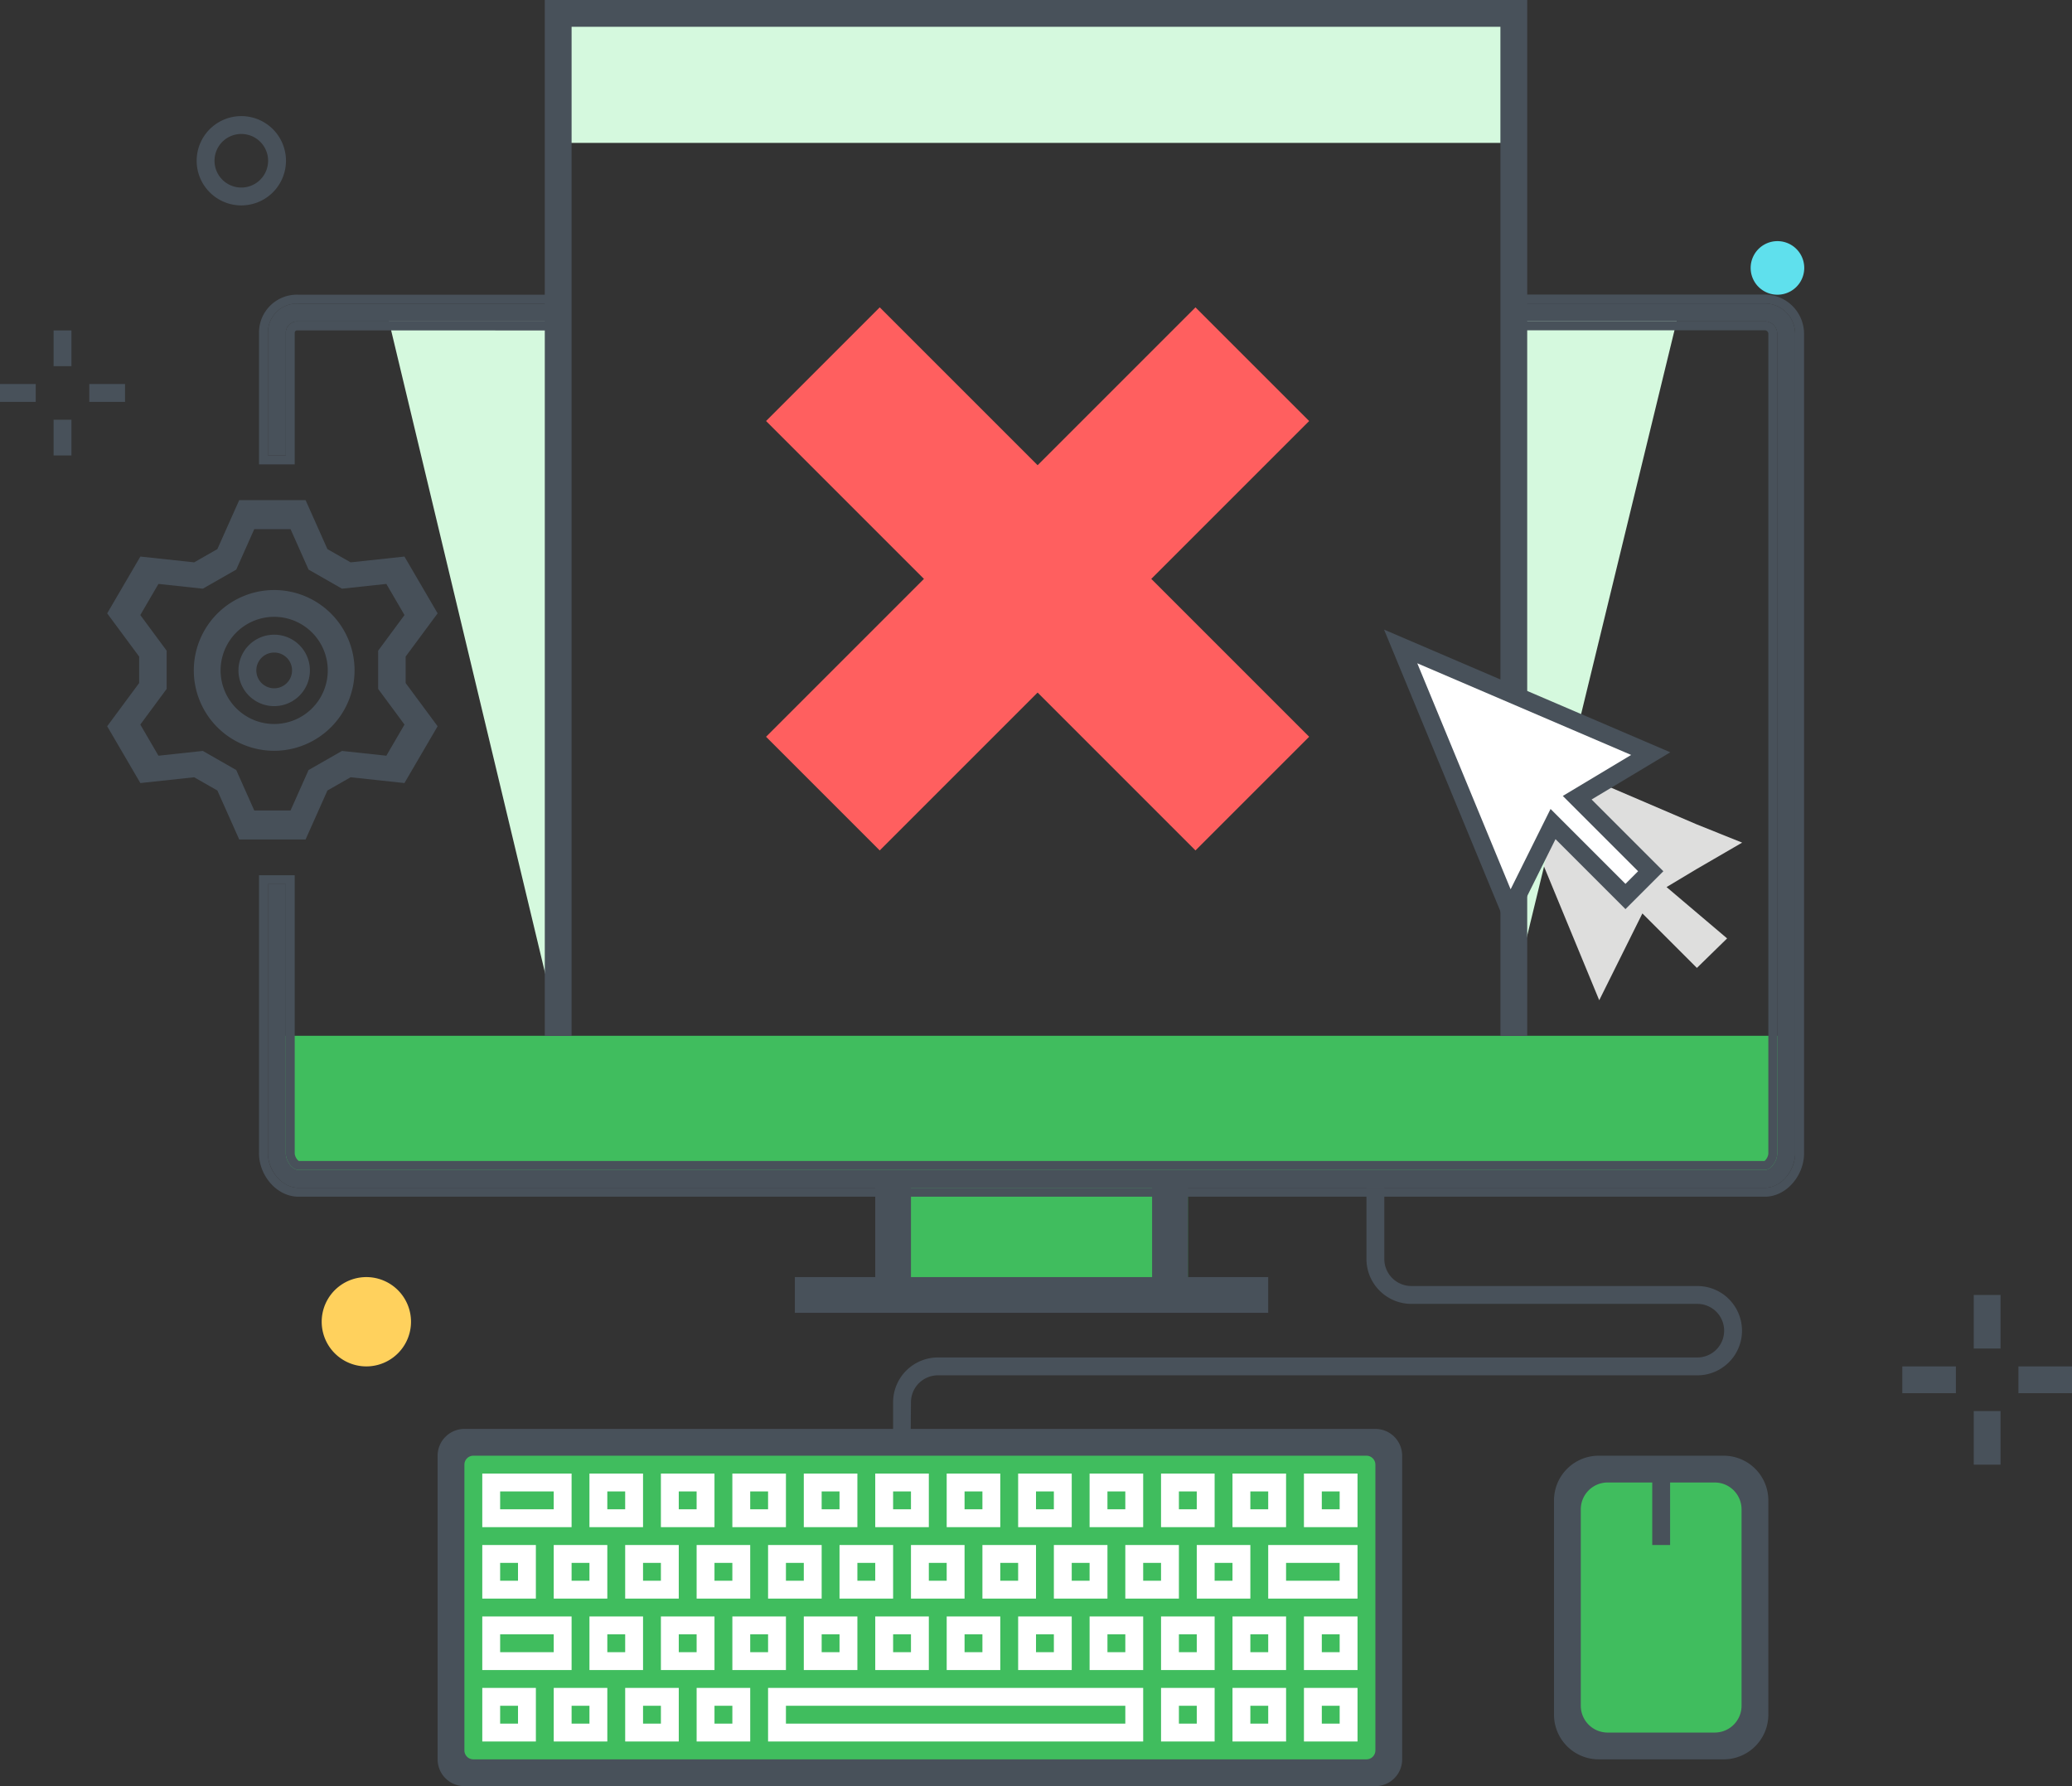
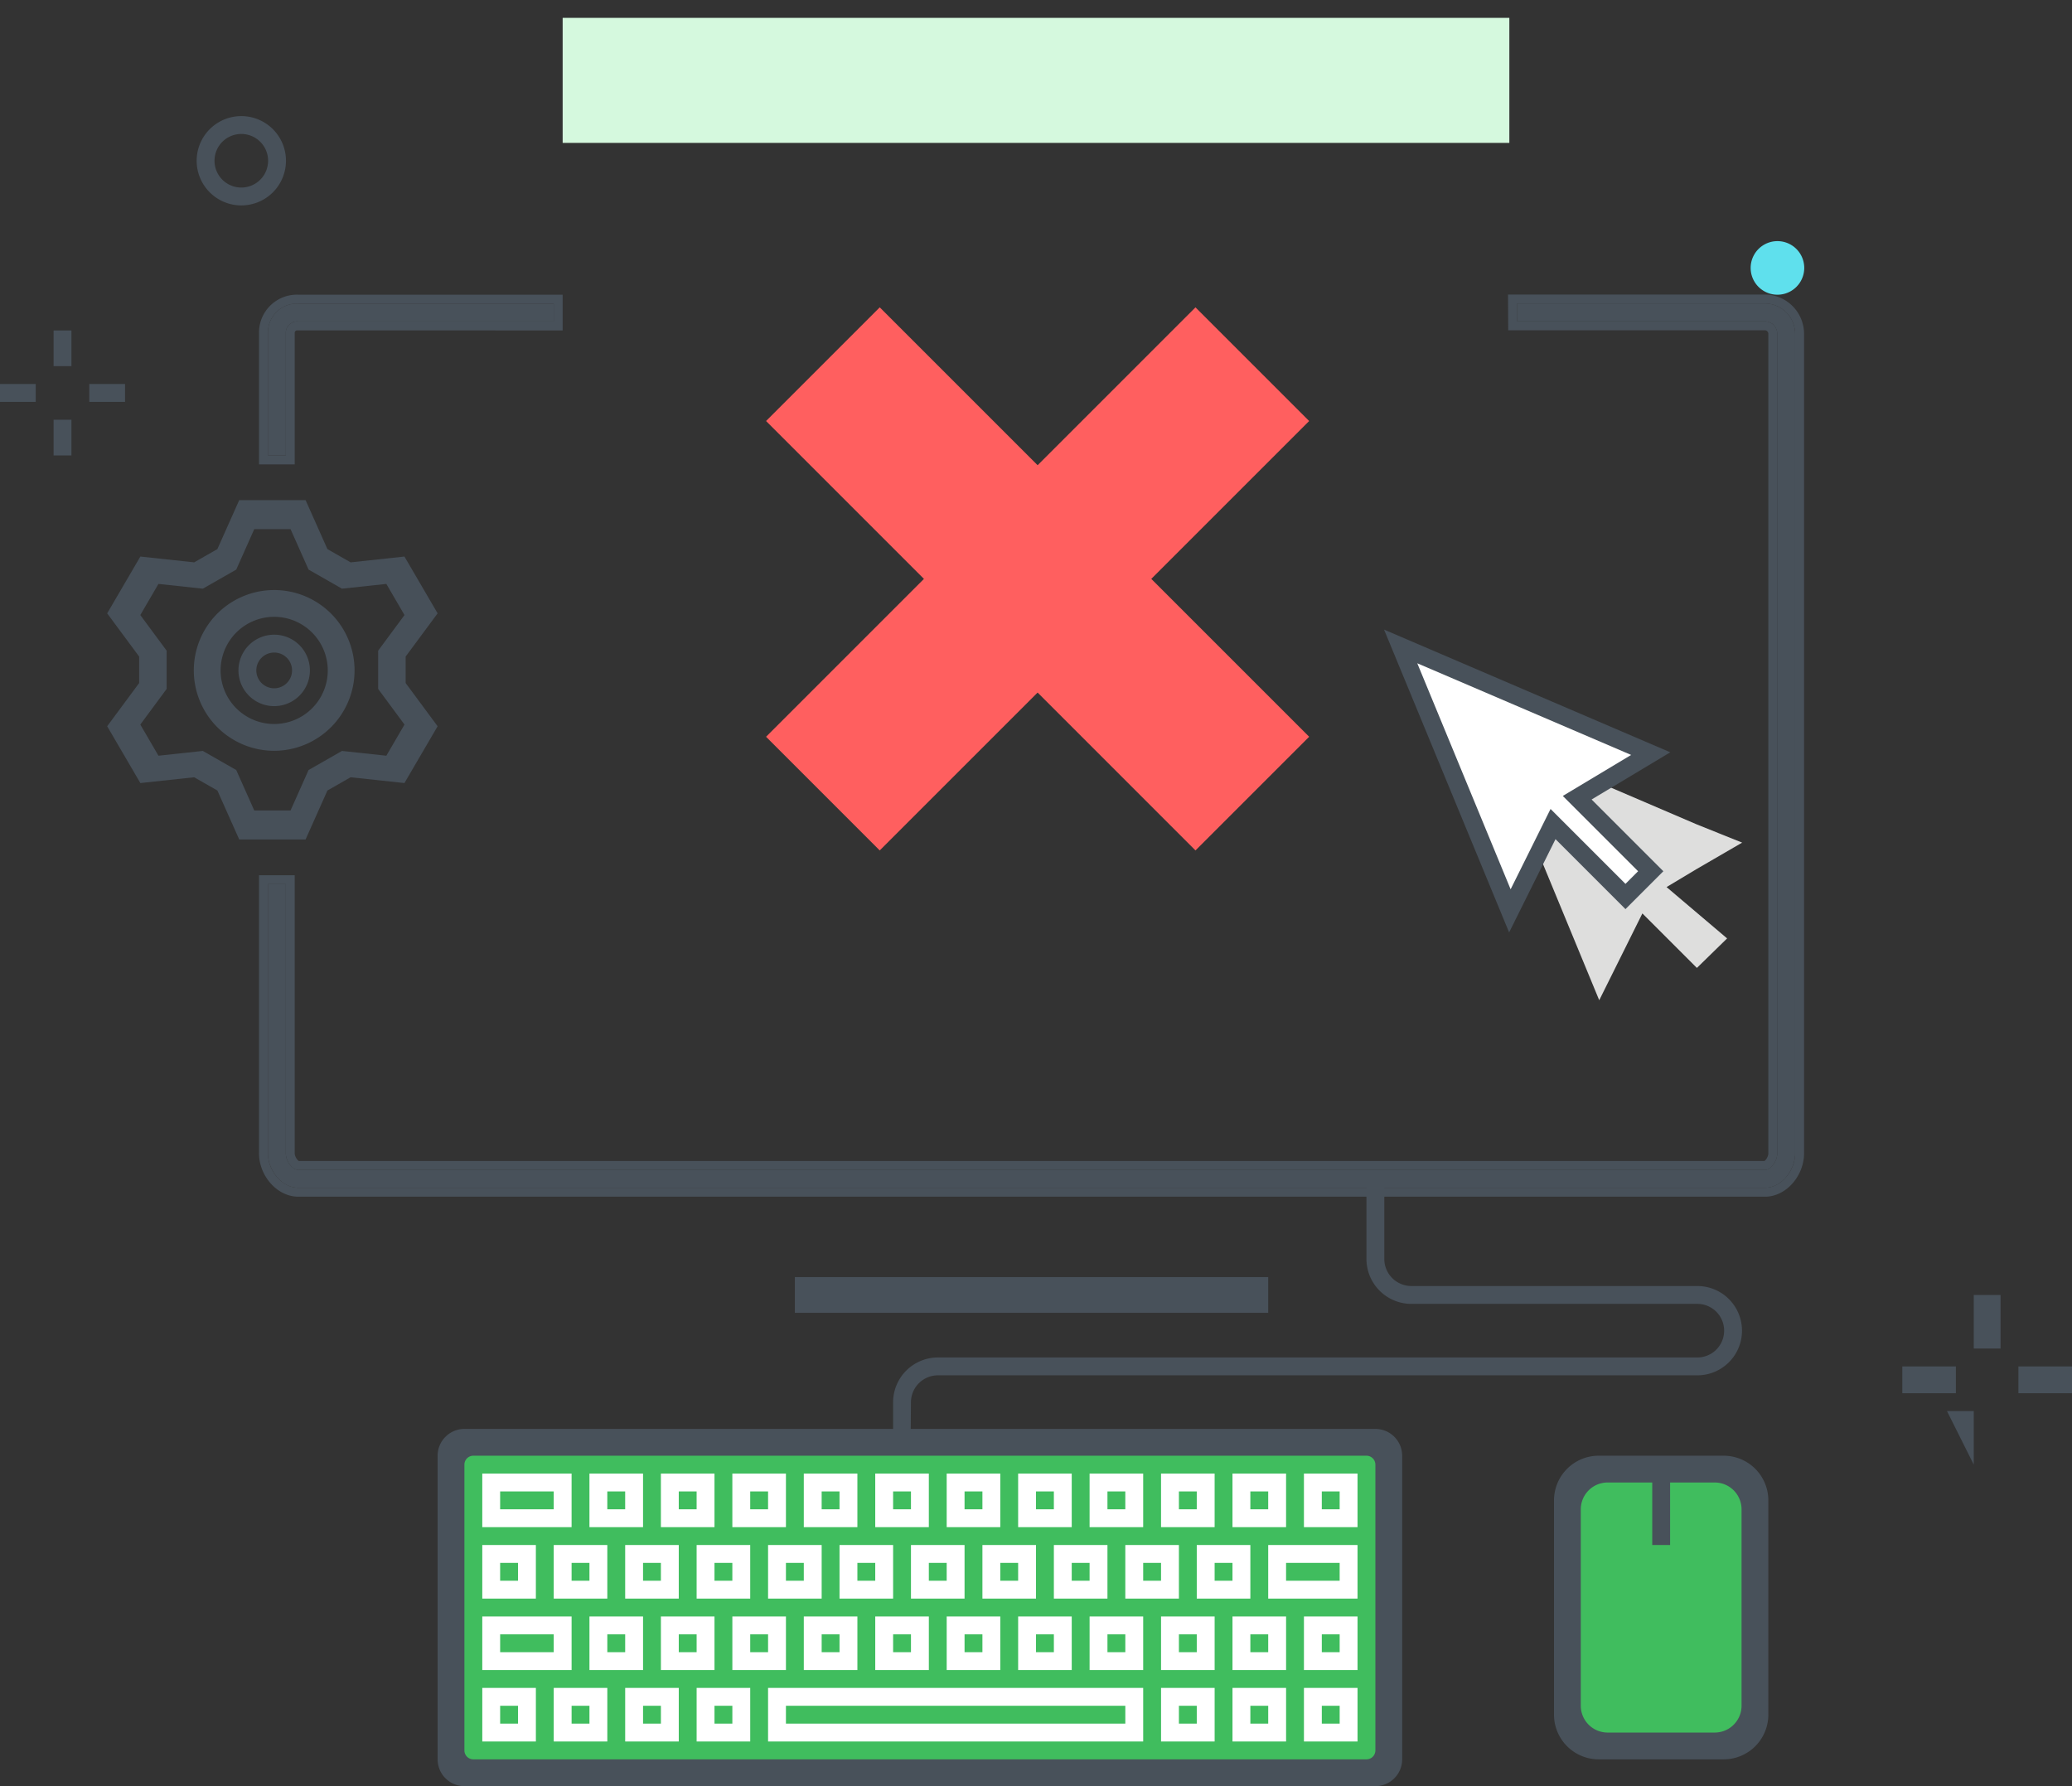
<svg xmlns="http://www.w3.org/2000/svg" xmlns:xlink="http://www.w3.org/1999/xlink" width="232" height="200" viewBox="0 0 232 200">
  <rect x="0" y="0" width="232" height="200" fill="#333333" stroke="none" />
  <defs>
    <path id="a" d="M30 51V37.192a3.242 3.242 0 0 1 3.286-3.197c.046.001.093.002.139.005H62v2H33.425A1.276 1.276 0 0 0 32 37.192V51h-2z" />
    <path id="b" d="M33.425 133c-1.96 0-3.425-2.038-3.425-3.86V99h2v30.14c0 .887.746 1.86 1.425 1.86h164.188c.661 0 1.387-.973 1.387-1.86V37.397a1.4 1.4 0 0 0-1.379-1.415h-27.752l-.012-2h27.758A3.403 3.403 0 0 1 201 37.397v91.743c0 1.822-1.448 3.86-3.387 3.86H33.425z" />
  </defs>
  <g fill="none" fill-rule="evenodd">
    <path fill="#48515A" d="M69.9 7.774a1.406 1.406 0 1 0-.002 2.812 1.406 1.406 0 0 0 .002-2.812zm0 4.813a3.406 3.406 0 1 1-.001-6.813 3.408 3.408 0 0 1 3.408 3.406v.001a3.41 3.41 0 0 1-3.407 3.406zm9.627-4.813a1.406 1.406 0 1 0-.002 2.812 1.406 1.406 0 0 0 .002-2.812zm0 4.813a3.406 3.406 0 1 1-.001-6.813 3.408 3.408 0 0 1 3.408 3.406v.001a3.41 3.41 0 0 1-3.407 3.406zm9.627-4.813a1.406 1.406 0 1 0 0 2.812 1.406 1.406 0 0 0 0-2.812zm0 4.813a3.406 3.406 0 1 1 0-6.813 3.406 3.406 0 0 1 0 6.813z" />
    <path fill="#D5F9DE" d="M63 16h106V2H63z" />
    <path fill="#DEDEDD" d="M186.604 99.329L190 97.292l5.067-2.941L190 92.317l-23.163-9.927L179.064 112l4.833-9.721 6.103 6.102 3.383-3.304z" />
    <path fill="#5FE0ED" d="M199.02 27a3 3 0 1 1 0 6 3 3 0 0 1 0-6" />
-     <path fill="#D5F9DE" d="M62 112.993V35H43.318L62 112.993m107 0V35h18.972L169 112.993" />
-     <path fill="#40BD5E" d="M31 129.14c0 1.329 1.096 2.86 2.425 2.86h164.188c1.33 0 2.387-1.531 2.387-2.86v-13.157H31v13.157zM99 146h34v-14H99z" />
    <use fill="#48515A" xlink:href="#a" />
    <path stroke="#48515A" d="M32.5 37.203V51.5h-3V37.185a3.743 3.743 0 0 1 3.872-3.688c.04.001.04.001.053.003H62.5v3H62l-28.634-.003a.777.777 0 0 0-.863.683l-.003.023z" />
    <use fill="#48515A" xlink:href="#b" />
    <path stroke="#48515A" d="M33.425 133.5c-2.147 0-3.925-2.145-3.925-4.36V98.5h3v30.64c0 .635.555 1.36.925 1.36h164.188c.348 0 .887-.723.887-1.36V37.391a.898.898 0 0 0-.879-.909h-28.249l-.018-3h28.263a3.903 3.903 0 0 1 3.883 3.915v91.743c0 2.214-1.759 4.36-3.887 4.36H33.425z" />
    <path fill="#48515A" d="M89 147h53v-4H89z" />
-     <path fill="#48515A" d="M98 146h4v-14h-4zm31 0h4v-14h-4zm41-30h-2V3H64v113h-3V0h110v116" />
    <path fill="#40BD5E" d="M53 162h100a2 2 0 0 1 2 2v32a2 2 0 0 1-2 2H53a2 2 0 0 1-2-2v-32a2 2 0 0 1 2-2" />
    <path fill="#48515A" d="M53 163c-.552.001-1 .448-1 1v32c.001.552.448.999 1 1h100a1.002 1.002 0 0 0 1-1v-32a1.002 1.002 0 0 0-1-1H53zm-1 37a3.004 3.004 0 0 1-3-3v-34a3.004 3.004 0 0 1 3-3h102a3.004 3.004 0 0 1 3 3v34a3.004 3.004 0 0 1-3 3H52z" />
    <path fill="#FFF" d="M56 169h6v-2h-6v2zm-2 2h10v-6H54v6zm14-2h2v-2h-2v2zm-2 2h6v-6h-6v6zm10-2h2v-2h-2v2zm-2 2h6v-6h-6v6zm10-2h2v-2h-2v2zm-2 2h6v-6h-6v6zm10-2h2v-2h-2v2zm-2 2h6v-6h-6v6zm10-2h2v-2h-2v2zm-2 2h6v-6h-6v6zm10-2h2v-2h-2v2zm-2 2h6v-6h-6v6zm10-2h2v-2h-2v2zm-2 2h6v-6h-6v6zm10-2h2v-2h-2v2zm-2 2h6v-6h-6v6zm10-2h2v-2h-2v2zm-2 2h6v-6h-6v6zm10-2h2v-2h-2v2zm-2 2h6v-6h-6v6zm10-2h2v-2h-2v2zm-2 2h6v-6h-6v6zm-90 6h2v-2h-2v2zm-2 2h6v-6h-6v6zm10-2h2v-2h-2v2zm-2 2h6v-6h-6v6zm10-2h2v-2h-2v2zm-2 2h6v-6h-6v6zm10-2h2v-2h-2v2zm-2 2h6v-6h-6v6zm10-2h2v-2h-2v2zm-2 2h6v-6h-6v6zm10-2h2v-2h-2v2zm-2 2h6v-6h-6v6zm10-2h2v-2h-2v2zm-2 2h6v-6h-6v6zm10-2h2v-2h-2v2zm-2 2h6v-6h-6v6zm10-2h2v-2h-2v2zm-2 2h6v-6h-6v6zm10-2h2v-2h-2v2zm-2 2h6v-6h-6v6zm10-2h2v-2h-2v2zm-2 2h6v-6h-6v6zm10-2h6v-2h-6v2zm-2 2h10v-6h-10v6zm-86 6h6v-2h-6v2zm-2 2h10v-6H54v6zm14-2h2v-2h-2v2zm-2 2h6v-6h-6v6zm10-2h2v-2h-2v2zm-2 2h6v-6h-6v6zm10-2h2v-2h-2v2zm-2 2h6v-6h-6v6zm10-2h2v-2h-2v2zm-2 2h6v-6h-6v6zm10-2h2v-2h-2v2zm-2 2h6v-6h-6v6zm10-2h2v-2h-2v2zm-2 2h6v-6h-6v6zm10-2h2v-2h-2v2zm-2 2h6v-6h-6v6zm10-2h2v-2h-2v2zm-2 2h6v-6h-6v6zm10-2h2v-2h-2v2zm-2 2h6v-6h-6v6zm10-2h2v-2h-2v2zm-2 2h6v-6h-6v6zm10-2h2v-2h-2v2zm-2 2h6v-6h-6v6zm-90 6h2v-2h-2v2zm-2 2h6v-6h-6v6zm10-2h2v-2h-2v2zm-2 2h6v-6h-6v6zm10-2h2v-2h-2v2zm-2 2h6v-6h-6v6zm10-2h2v-2h-2v2zm-2 2h6v-6h-6v6zm10-2h38v-2H88v2zm-2 2h42v-6H86v6zm46-2h2v-2h-2v2zm-2 2h6v-6h-6v6zm10-2h2v-2h-2v2zm-2 2h6v-6h-6v6zm10-2h2v-2h-2v2zm-2 2h6v-6h-6v6z" />
    <path fill="#48515A" d="M100 157a5.022 5.022 0 0 1 5.039-5h85.011a3 3 0 1 0 0-6h-32a5.035 5.035 0 0 1-5.05-5.008V133h2v7.992a3.033 3.033 0 0 0 3.05 3.008h32a5 5 0 0 1 0 10h-85.011a3.02 3.02 0 0 0-3.039 2.992l-.037 4.04L100 161" />
    <path fill="#40BD5E" d="M180 165h12a4 4 0 0 1 4 4v22a4 4 0 0 1-4 4h-12a4 4 0 0 1-4-4v-22a4 4 0 0 1 4-4" />
    <path fill="#48515A" d="M185 173h2v-8h-2z" />
    <path fill="#48515A" d="M180 166a3.004 3.004 0 0 0-3 3v22a3.004 3.004 0 0 0 3 3h12a3.004 3.004 0 0 0 3-3v-22a3.004 3.004 0 0 0-3-3h-12zm-1 31a5.006 5.006 0 0 1-5-5v-24a5.006 5.006 0 0 1 5-5h14a5.006 5.006 0 0 1 5 5v24a5.006 5.006 0 0 1-5 5h-14z" />
    <path fill="#FFF" d="M184.831 84.384l-28-12 12.227 29.609 4.834-9.72 8.11 8.111 2.829-2.829-8.232-8.232 8.232-4.939" />
    <path fill="#48515A" d="M158.691 74.269l10.452 25.309 4.472-8.996 8.387 8.388 1.415-1.415-8.432-8.431 7.655-4.591-23.949-10.264zm10.284 30.14l-14.004-33.911 32.051 13.737-8.811 5.286 8.034 8.034-4.243 4.243-7.834-7.835-5.193 10.446zM27.02 15a3 3 0 1 0-.002 6 3 3 0 0 0 .003-6zm-5 3a5 5 0 0 1 10 0 5 5 0 0 1-10 0z" />
-     <path fill="#FFD15D" d="M41.02 143a5 5 0 1 1 0 10 5 5 0 0 1 0-10" />
-     <path fill="#48515A" d="M221 151h3v-6h-3zm0 13h3v-6h-3zm5-8h6v-3h-6zm-13 0h6v-3h-6zM6 41h2v-4H6zm0 10h2v-4H6zm4-6h4v-2h-4zM0 45h4v-2H0z" />
+     <path fill="#48515A" d="M221 151h3v-6h-3zm0 13v-6h-3zm5-8h6v-3h-6zm-13 0h6v-3h-6zM6 41h2v-4H6zm0 10h2v-4H6zm4-6h4v-2h-4zM0 45h4v-2H0z" />
    <path fill="#475059" d="M28.469 90.75h4.064l2.016-4.526 3.744-2.14 4.966.535 2.032-3.487-2.95-3.991v-4.28l2.95-3.992-2.032-3.487-4.966.535-3.744-2.14-2.016-4.527h-4.064l-2.016 4.527-3.745 2.14-4.966-.535-2.032 3.487 2.95 3.991v4.28l-2.95 3.992 2.032 3.487 4.966-.536 3.745 2.141 2.016 4.526zM34.216 94h-7.43l-2.446-5.484-2.598-1.483-6.026.648L12 81.32l3.58-4.837v-2.966L12 68.68l3.716-6.361 6.026.648 2.598-1.483L26.785 56h7.431l2.445 5.485 2.597 1.483 6.027-.648L49 68.68l-3.58 4.836v2.966L49 81.32l-3.715 6.361-6.027-.648-2.597 1.483L34.216 94z" />
    <path fill="#475059" d="M30.7 73.068a2 2 0 1 0 .001 4.001 2 2 0 0 0-.001-4.001zm0 6a4 4 0 1 1 0-8 4 4 0 0 1 0 8z" />
    <path fill="#475059" d="M30.7 69.068a6 6 0 1 0 6 6 6.007 6.007 0 0 0-6-6zm0 15a9 9 0 1 1 9-9 9.01 9.01 0 0 1-9 9z" />
    <path fill="#FF5F5F" stroke="#FF5F5F" stroke-width="4" d="M88.603 82.498l9.9 9.9 17.678-17.678 17.676 17.678 9.901-9.9L126.08 64.82l17.678-17.677-9.901-9.9-17.676 17.677-17.678-17.677-9.9 9.9L106.28 64.82z" />
  </g>
</svg>